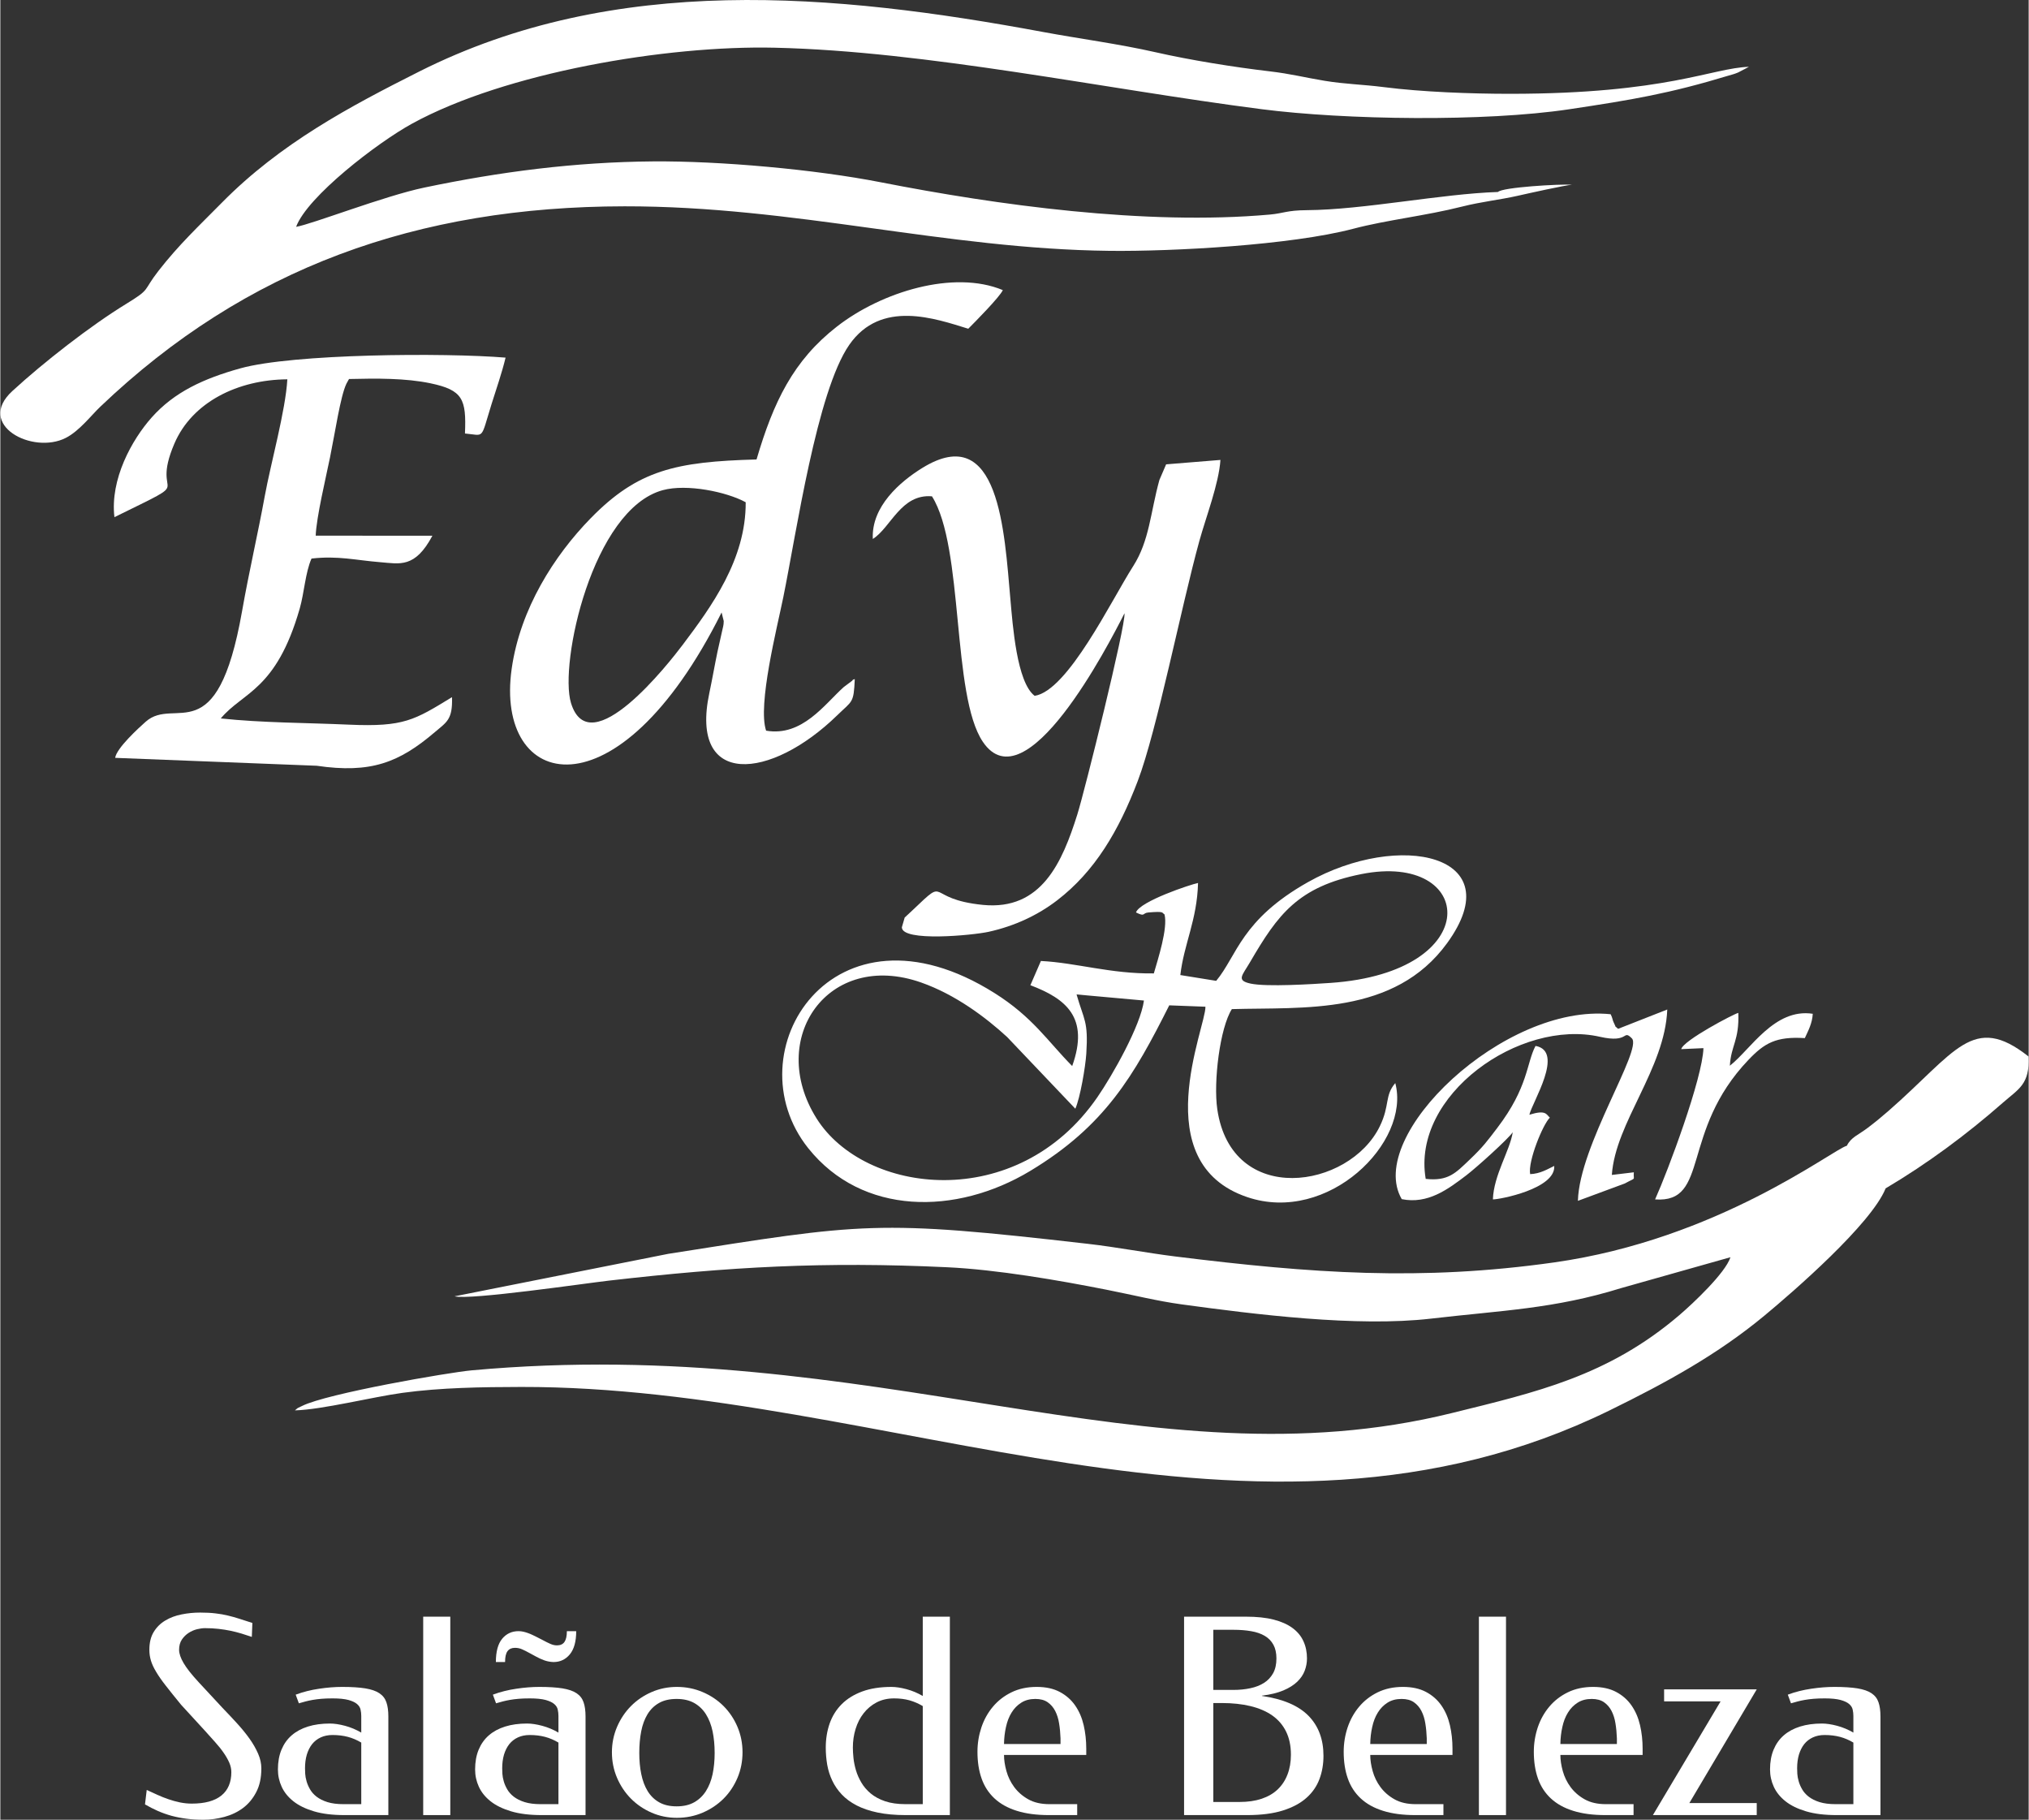
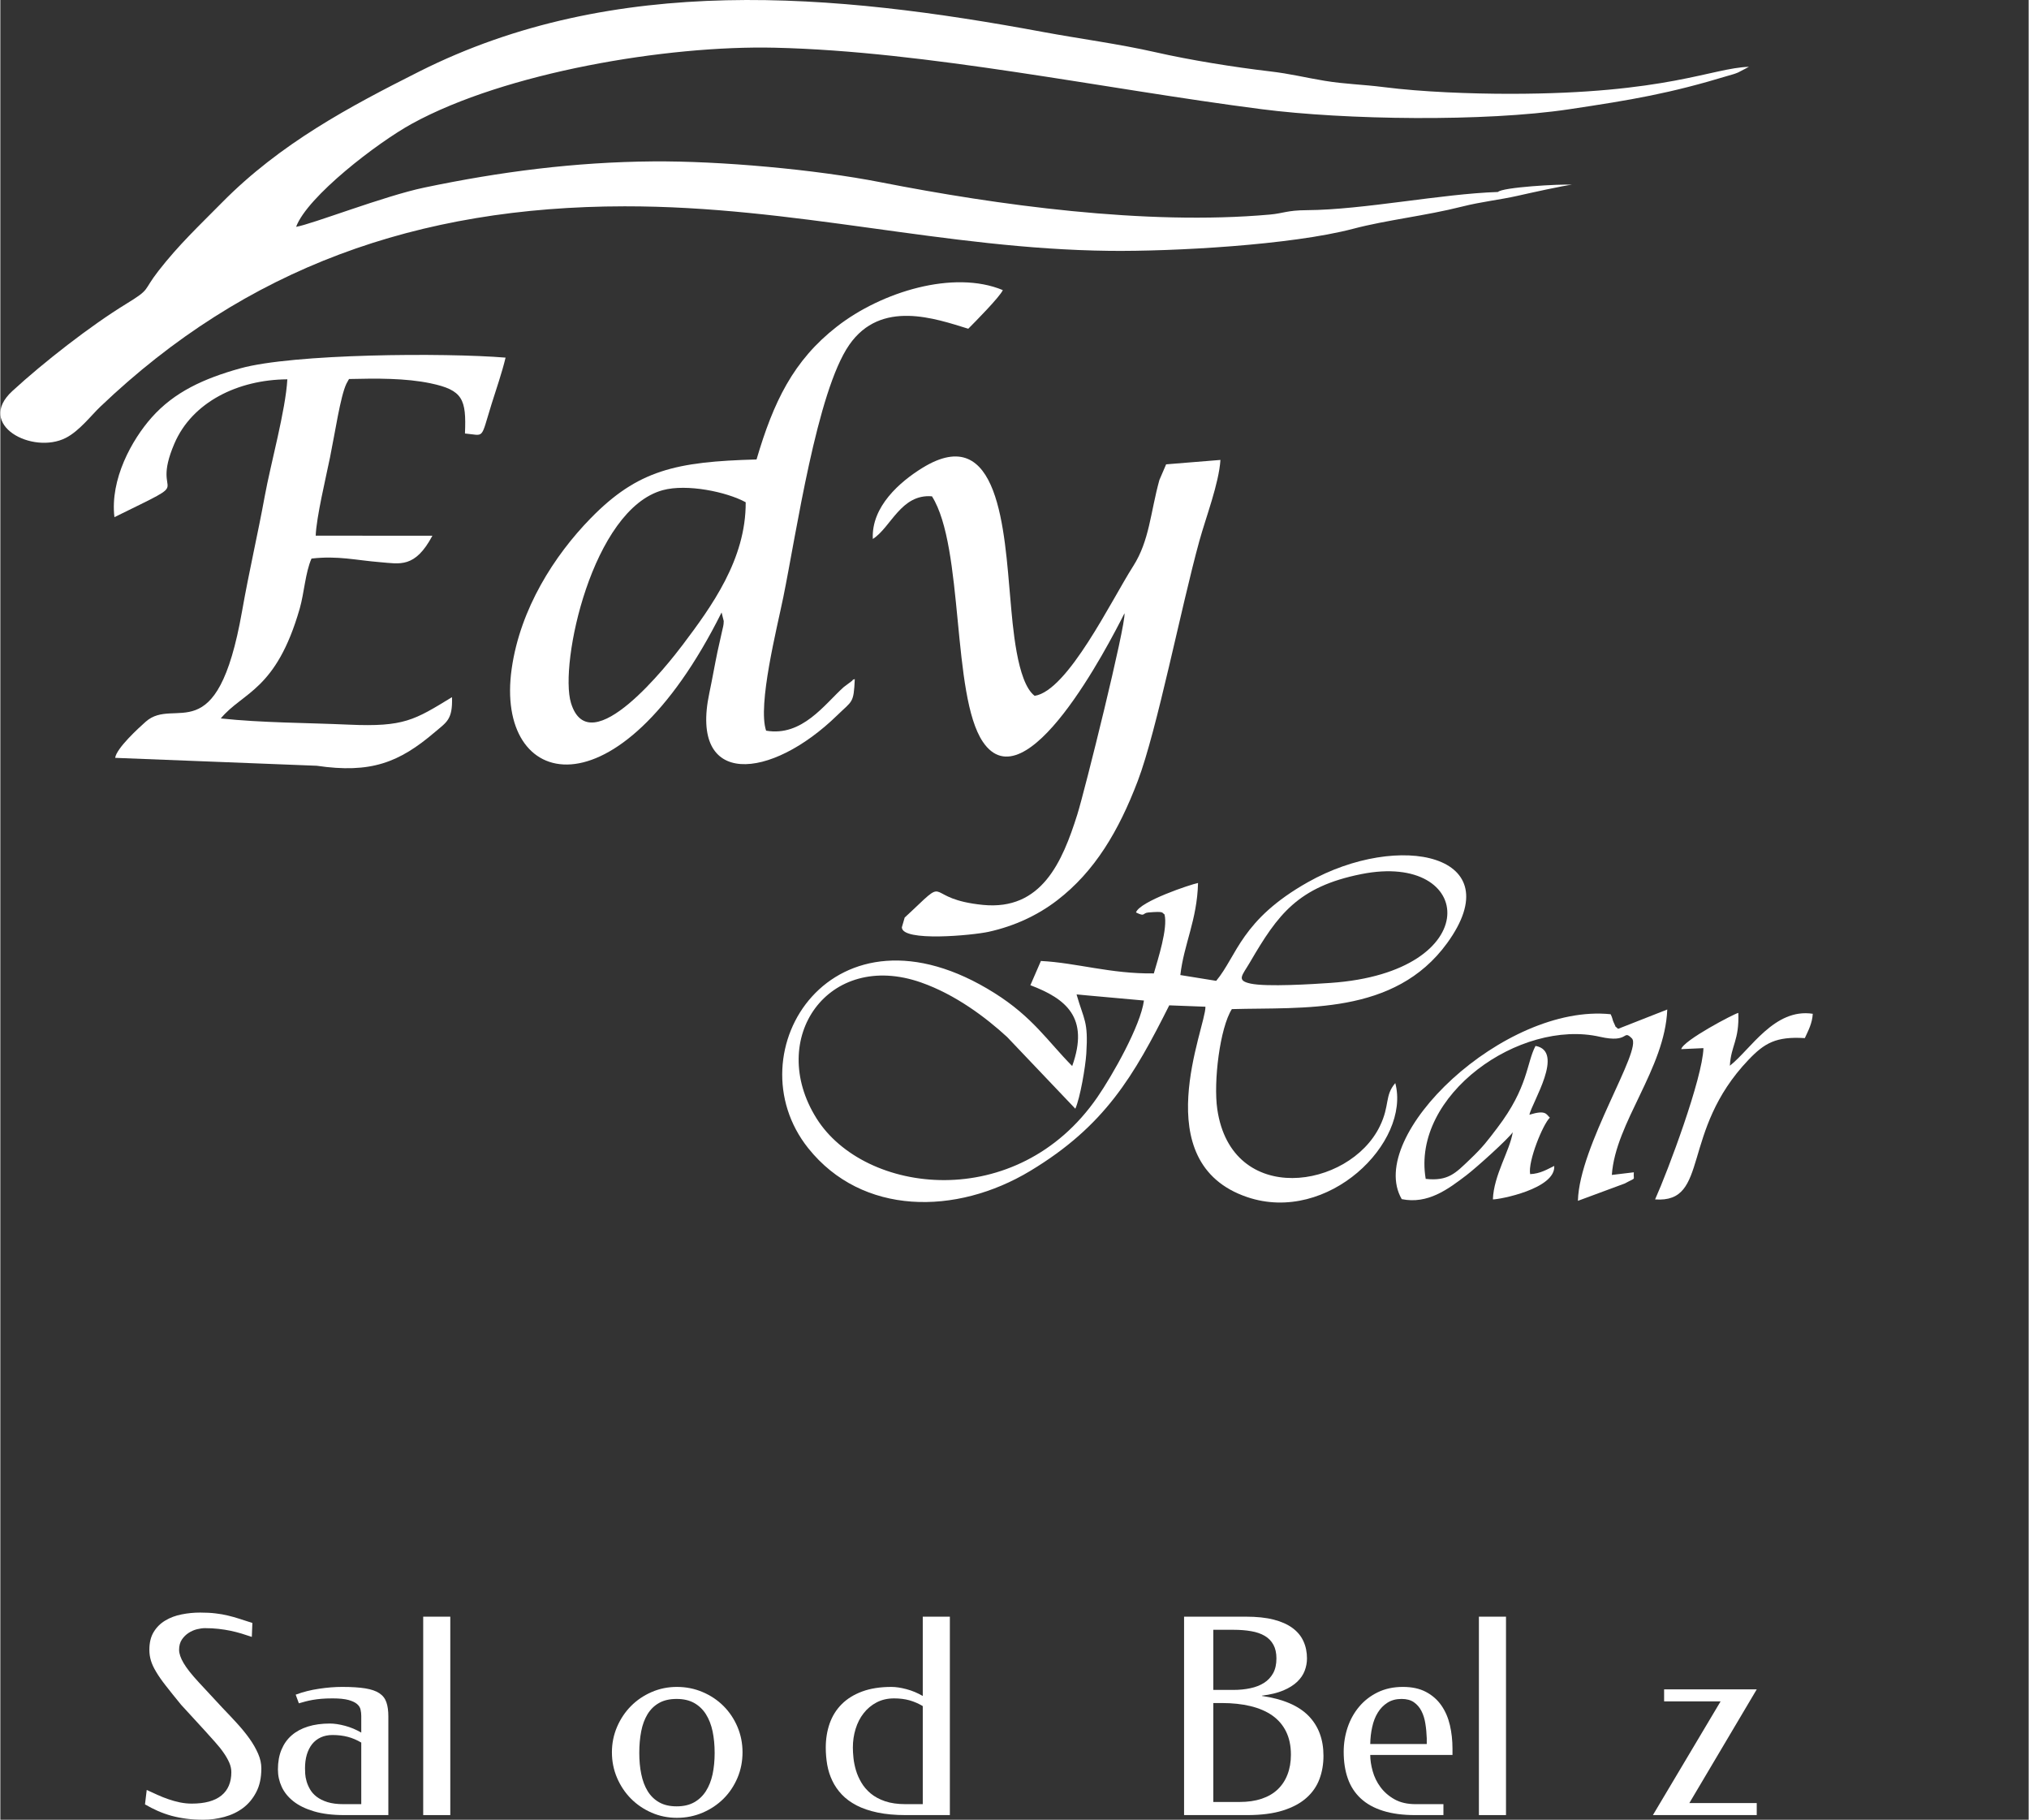
<svg xmlns="http://www.w3.org/2000/svg" xml:space="preserve" width="1.05833E+006px" height="948972px" version="1.1" style="shape-rendering:geometricPrecision; text-rendering:geometricPrecision; image-rendering:optimizeQuality; fill-rule:evenodd; clip-rule:evenodd" viewBox="0 0 22577439 20251244">
  <rect x="0" y="0" width="22577439" height="20251244" fill="#333333" stroke="none" />
  <defs>
    <style type="text/css">
   
    .fil0 {fill:white}
    .fil1 {fill:white;fill-rule:nonzero}
   
  </style>
  </defs>
  <g id="Camada_x0020_1">
    <path class="fil0" d="M17495130 2055592c-137709,-8931 -776290,28192 -825060,80831 -631996,20620 -1496978,198415 -2126793,202448 -223355,1441 -258667,35230 -413209,49058 -1382770,123593 -3043714,-107294 -4329231,-359335 -729578,-143059 -1787994,-238707 -2539055,-232369 -864982,7244 -1695681,114044 -2543048,291346 -444694,93013 -1250287,407776 -1426518,436833 124621,-336782 903463,-936429 1291402,-1148878 1037674,-568328 2830524,-872431 4037103,-844610 1697121,39099 3656737,457494 5414687,683812 939393,120958 2488927,141742 3423669,1770 705295,-105648 1119204,-175203 1782973,-376621 47330,-14323 50211,-12594 101533,-33419l120423 -62928c-410822,12470 -914411,299371 -2654540,300441 -435146,247 -984129,-20167 -1407875,-74205 -244468,-31197 -430289,-32390 -664468,-71201 -222944,-36958 -372135,-77044 -609031,-104825 -393413,-46095 -881897,-124415 -1269507,-212448 -409834,-93055 -848025,-150386 -1249052,-224878 -2327471,-432183 -4767916,-657225 -6947759,440125 -775056,390162 -1544637,799091 -2195030,1458085 -256527,259861 -480335,469059 -707065,760486 -179895,231216 -78280,195040 -361147,368184 -393166,240600 -917291,648829 -1265433,968902 -410863,377732 227224,709576 595820,520874 150756,-77168 280563,-248502 383536,-346742 1623327,-1548958 3532115,-2227708 5835674,-2230301 1897347,-2140 3561666,475109 5401106,495563 703114,7820 2018469,-63586 2710595,-245908 373987,-98487 803988,-143595 1212546,-247062 210926,-53379 423087,-75851 610636,-118242 135898,-30702 527089,-117707 612118,-124786z" />
-     <path class="fil0" d="M20553825 12750426c-168330,48688 -1434709,1041255 -3258879,1298728 -1485249,209609 -2700965,121411 -4210701,-65520 -319414,-39552 -659488,-104908 -978450,-141413 -2363194,-270809 -2483288,-233027 -4671486,111410l-2378093 472680c169646,44037 1451459,-144130 1719757,-174873 1343629,-153966 2390193,-213355 3761891,-148739 556433,26216 1243990,144952 1778816,250930 301223,59676 560631,125115 829423,161826 819504,112028 1955953,254922 2781219,158781 790283,-92108 1367418,-107788 2112758,-339045l1217898 -343985c-55726,175203 -418683,516183 -568163,643891 -794152,678708 -1589786,857573 -2535681,1091012 -3376051,833168 -6411986,-886095 -10909258,-475849 -256445,23377 -1609170,257227 -1886234,396170 -63669,31938 -35353,11606 -79185,49223 304927,-8355 862430,-149521 1199048,-195369 423951,-57783 879386,-64574 1319759,-65397 4050808,-7655 8178990,2188157 12112462,261919 637264,-312089 1204151,-623601 1726671,-1056441 321061,-265952 1187812,-1018495 1347910,-1415324 467536,-277353 900665,-598536 1302762,-951369 178700,-156806 302828,-205494 288176,-516059 -620349,-490789 -811067,-47700 -1558260,604504 -71406,62351 -141289,120423 -230763,188413 -106883,81243 -186479,104414 -233397,199896z" />
    <path class="fil0" d="M13533960 10915514l-399216 -64451c39592,-346495 186479,-610512 196974,-1024545 -80831,15105 -648870,204383 -690685,327646 106965,52927 67825,6338 137421,452 184462,-15598 147010,2470 179935,21402 39798,153554 -74328,502106 -118695,656648 -479841,6585 -860043,-118324 -1257078,-138326l-117089 269656c395183,150138 659118,358142 465354,899677 -275830,-279451 -438850,-544086 -863830,-811767 -1802151,-1134967 -2925019,661011 -2074195,1726095 599812,750814 1645635,749785 2470736,252905 832757,-501489 1153570,-1058786 1547683,-1842855l402714 15310c7408,222121 -670271,1734203 464861,2118726 900047,304927 1822524,-608743 1648515,-1268766 -120958,140137 -58071,245785 -172239,480500 -339786,698628 -1650861,901446 -1809272,-190554 -44284,-305338 29427,-904986 162362,-1113195 791312,-23171 1809272,73422 2396202,-734476 718959,-989603 -535362,-1249834 -1548959,-678708 -744641,419547 -787608,816747 -1021499,1098626zm-804400 219034l-749950 -67661c82601,289164 131536,293691 108529,657184 -9383,147915 -68196,492846 -122234,614504l-759251 -798103c-237225,-218046 -574707,-472309 -957749,-606808 -1033599,-362916 -1721444,622365 -1164393,1511424 533138,850824 2232399,1061997 3126767,-234756 168864,-244797 481528,-796786 518281,-1075784zm2419908 -1406969c-706612,140837 -930009,450291 -1238187,978820 -87375,149891 -158123,204464 5803,239735 178207,38317 689615,6174 889264,-7572 1738812,-119806 1611351,-1463724 343120,-1210983z" />
    <path class="fil0" d="M8417286 5113258c-895973,24159 -1321200,116555 -1847054,655167 -404360,414156 -783328,1006478 -878316,1673168 -192036,1347622 1174765,1700167 2336443,-625781l23788 95565c-206,49511 -9795,71406 -19055,115608 -18109,86675 -35230,152607 -50458,225577 -32555,156230 -58071,306121 -90914,461074 -223109,1053067 682495,969725 1425119,245210 167547,-163473 181870,-128531 194134,-401850 -9672,5720 -23459,3292 -28398,18067l-95359 71653c-213066,191171 -461732,553511 -863294,484657 -96759,-284061 121616,-1143775 190883,-1483150 146804,-719000 373328,-2289401 734475,-2810316 352833,-508939 959435,-291922 1324862,-179565 73341,-73094 354767,-358224 384565,-430001 -547256,-227841 -1350215,19549 -1845490,404896 -487290,379090 -707271,839382 -895931,1480021zm-120629 476137c-211009,-115731 -655126,-207674 -923136,-134581 -784028,213807 -1155175,1933729 -1021417,2369121 209979,683483 1094510,-450538 1242920,-647512 321636,-426873 705172,-952315 701633,-1587028z" />
    <path class="fil0" d="M9711651 5998077c201872,-127749 312747,-503588 658377,-474696 358925,568327 216812,2213715 566188,2731790 477330,707806 1397297,-1075126 1576903,-1430428 16175,130095 -443665,1981223 -525854,2241536 -165777,525031 -396458,1068953 -1050226,1004049 -654838,-65027 -375675,-329127 -777813,54203 -18068,17203 -91573,84864 -92766,86428l-31567 108571c1152,165036 790653,88815 965033,50457 288299,-63380 547131,-184462 762873,-349993 418724,-321266 686034,-771351 898442,-1330007 213436,-561289 483586,-1939326 684799,-2668533 73958,-267968 217017,-636647 235044,-903092l-604586 49099 -75110 174626c-100175,361723 -109394,673729 -292292,959559 -241382,377321 -726491,1386268 -1096157,1442117 -198662,-150550 -243810,-782587 -269903,-1074138 -67167,-750280 -121699,-1993735 -982442,-1460802 -244098,151126 -567463,427779 -548943,789254z" />
    <path class="fil0" d="M1269878 5755379c969107,-476302 383988,-157917 667472,-818764 197921,-461485 706119,-711345 1257284,-715337 -19055,345342 -185944,941532 -250848,1297329 -78649,431071 -173350,830822 -253193,1283582 -279328,1584312 -743983,938899 -1072122,1229215 -75480,66756 -325834,294679 -340362,402509l2243800 87951c602240,88362 918032,-35683 1315026,-374522 130918,-111740 199114,-138121 190512,-388763 -417407,254470 -533262,333119 -1145709,305915 -490212,-21813 -959929,-19673 -1427958,-69184 245415,-295667 616109,-309084 878151,-1220737 51034,-177589 62476,-401274 131659,-558408 293898,-33995 491818,18561 765549,40374 216194,17244 386005,70171 580303,-294720l-1299098 -371c7326,-204217 112727,-642738 159193,-870496 56384,-276447 115731,-681384 182569,-820534 3827,-7984 11153,-19755 14446,-26216 3333,-6503 9342,-17985 15186,-26217 303734,-7490 630103,-10412 907744,48030 358389,75439 398598,176108 382259,558326 223767,20290 169894,77580 296573,-329209 54367,-174626 112439,-336494 155529,-515112 -678791,-55808 -2366610,-44038 -2952882,119435 -407077,113468 -733858,262660 -986393,546597 -221009,248543 -464737,688133 -414690,1109327z" />
    <path class="fil0" d="M18007567 11449558c-52557,-50046 -10166,6379 -50046,-72929 -12759,-25393 -10824,-46383 -33007,-89556 -1185096,-122934 -2735248,1354001 -2325372,2057815 289164,58689 513178,-108406 719000,-265376 116431,-88856 465848,-404484 516717,-479183 -32554,206440 -211708,475685 -221173,747357 67702,2717 700274,-116966 682906,-372258 -77868,36917 -154172,86263 -268257,91202 -26134,-141989 141249,-553717 219404,-628621 -41156,-37576 -43049,-89556 -227800,-32390 27945,-133635 396089,-706777 68279,-765960 -102068,193105 -79020,457740 -425392,912147 -108735,142648 -156311,209815 -308261,354232 -154912,147257 -236607,241135 -488731,213478 -159727,-932890 1048416,-1783961 1938791,-1581390 332090,75522 250560,-87251 355796,17368 122687,121947 -585736,1194109 -600305,1808285l522026 -193188c136680,-74822 91779,-25517 100380,-124251l-244838 29221c39839,-584172 590592,-1179457 617015,-1841003l-547132 215000z" />
    <path class="fil0" d="M18710187 11675465l247308 -11030c-10536,336329 -391972,1358199 -538324,1683622 613105,42802 275665,-753983 1039896,-1553897 177837,-186109 305833,-261507 626852,-241464 40251,-87128 82353,-164420 88486,-270685 -426462,-64986 -690767,396170 -922971,578163 13252,-228211 105854,-280068 94206,-588000 -42061,6750 -613558,306327 -635453,403291z" />
    <path class="fil1" d="M2224539 17945833c65397,0 122687,3045 171827,9136 48688,5556 94825,13664 137874,24324 43091,10124 85687,22306 128284,35970 42556,13705 90215,29427 142936,46136l-6091 155118c-37493,-12676 -75522,-24817 -114538,-36999 -38563,-11647 -78609,-21813 -120670,-30908 -42062,-8643 -87169,-15722 -134334,-21319 -47659,-5556 -98817,-8108 -153061,-8108 -24858,0 -53750,4074 -86181,11688 -32966,8108 -63875,21278 -93795,40539 -29386,18767 -54738,43585 -75522,73999 -20784,30950 -31443,68937 -31443,114579 0,42556 17244,92232 50704,149027 33460,56755 89721,128243 168823,213396l261549 281838c57289,59306 112521,118119 165242,175902 52721,57783 99351,115073 138903,170840 39551,55767 70953,111533 94783,166271 23829,54738 35476,108982 35476,162691 0,103920 -18726,192118 -57248,264635 -38029,72970 -87210,131782 -148039,176890 -60829,45107 -129766,77579 -206811,98363 -77579,20784 -154624,31403 -231669,31403 -67414,0 -130259,-3540 -188578,-11154 -58277,-7573 -114044,-18232 -166765,-32431 -52721,-14693 -103385,-32431 -152073,-53750 -48646,-21278 -96305,-46095 -143964,-73464l19261 -160715c38522,17738 78073,36011 118612,54244 40580,18767 82148,34982 123716,49181 42062,14693 85153,26340 128737,35477 43091,8602 86675,13170 130260,13170 145487,0 255004,-29879 329497,-89721 73999,-59800 111040,-147010 111040,-260560 0,-34942 -7614,-69925 -22842,-105401 -15681,-35518 -36464,-72518 -63340,-110546 -26381,-38522 -57783,-77539 -94289,-118078 -36011,-40580 -73999,-83135 -114579,-127749l-264100 -287929c-67414,-82107 -123674,-152567 -169276,-210885 -45642,-58277 -82147,-110505 -109023,-156106 -27368,-45642 -46630,-87210 -57783,-125197 -11647,-38029 -17203,-78074 -17203,-119642 0,-80090 16215,-146516 49140,-199731 32473,-52721 75563,-95277 129272,-126720 53215,-31938 113550,-54244 180964,-67414 67414,-13705 136351,-20290 206317,-20290z" />
    <path id="1" class="fil1" d="M3697605 18900864c-47124,0 -88692,1523 -123675,4569 -35476,3004 -67414,7079 -96305,12141 -28398,5062 -55273,10659 -80090,17244 -24859,6585 -49676,13664 -74534,20784l-35477 -96306c83135,-30949 170305,-52721 261054,-65891 90215,-13705 176396,-20290 257515,-20290 103920,0 189566,5556 256486,16216 66920,11153 119148,28892 156641,54244 38028,25352 63875,58812 78074,100874 14692,42062 21771,94783 21771,158164l0 1096938 -487620 0c-132811,0 -245867,-13705 -339621,-41568 -93796,-27862 -170346,-64903 -229653,-112027 -59306,-47124 -102890,-100874 -130794,-162197 -27863,-60829 -41527,-124704 -41527,-192118 0,-83135 13170,-156640 39510,-220021 26381,-63340 63875,-116596 113550,-159645 49676,-43091 110011,-75563 181500,-97870 71447,-22307 152566,-33460 243810,-33460 49675,0 105936,8643 168781,25352 62887,16751 123181,42103 180471,75563l0 -185532c0,-22842 -2552,-46137 -7614,-69472 -4568,-23295 -17738,-44079 -38522,-62352 -20784,-18232 -52722,-33460 -95812,-45601 -43091,-11689 -102397,-17739 -177919,-17739zm319867 1177029l0 -685334c-47659,-28398 -97335,-49676 -148533,-63381 -51693,-13664 -108982,-20784 -171334,-20784 -49676,0 -93260,9137 -131782,26875 -38029,17738 -69966,42597 -95812,75028 -25846,32966 -45108,71982 -58813,117090 -13170,45642 -19755,95812 -19755,151043 0,15722 494,36506 2017,61858 1523,25846 6585,53215 15228,83136 8108,29385 21278,59306 38522,89227 17245,30414 41568,57783 73505,82600 31938,24365 71983,44614 120629,59842 48153,15186 107953,22800 178454,22800l197674 0z" />
    <polygon id="2" class="fil1" points="4706881,17991475 5008474,17991475 5008474,20199551 4706881,20199551 " />
-     <path id="3" class="fil1" d="M5892512 18900864c-47124,0 -88692,1523 -123675,4569 -35477,3004 -67414,7079 -96306,12141 -28398,5062 -55273,10659 -80090,17244 -24858,6585 -49676,13664 -74534,20784l-35477 -96306c83136,-30949 170305,-52721 261055,-65891 90214,-13705 176395,-20290 257515,-20290 103919,0 189565,5556 256486,16216 66920,11153 119147,28892 156640,54244 38029,25352 63875,58812 78074,100874 14693,42062 21772,94783 21772,158164l0 1096938 -487620 0c-132812,0 -245868,-13705 -339622,-41568 -93795,-27862 -170346,-64903 -229652,-112027 -59306,-47124 -102891,-100874 -130795,-162197 -27863,-60829 -41526,-124704 -41526,-192118 0,-83135 13170,-156640 39510,-220021 26381,-63340 63874,-116596 113550,-159645 49675,-43091 110011,-75563 181499,-97870 71447,-22307 152566,-33460 243810,-33460 49676,0 105936,8643 168782,25352 62887,16751 123181,42103 180470,75563l0 -185532c0,-22842 -2551,-46137 -7614,-69472 -4568,-23295 -17738,-44079 -38522,-62352 -20784,-18232 -52721,-33460 -95812,-45601 -43090,-11689 -102397,-17739 -177918,-17739zm319866 1177029l0 -685334c-47659,-28398 -97334,-49676 -148533,-63381 -51692,-13664 -108982,-20784 -171333,-20784 -49676,0 -93261,9137 -131783,26875 -38028,17738 -69966,42597 -95812,75028 -25846,32966 -45107,71982 -58812,117090 -13170,45642 -19755,95812 -19755,151043 0,15722 494,36506 2017,61858 1522,25846 6585,53215 15227,83136 8108,29385 21278,59306 38523,89227 17244,30414 41567,57783 73505,82600 31937,24365 71982,44614 120629,59842 48153,15186 107953,22800 178454,22800l197673 0zm-322377 -1681934c-28398,-15722 -55273,-29386 -80625,-40539 -25352,-11647 -52186,-17245 -81078,-17245 -36506,0 -63875,12183 -82642,37000 -18232,24365 -27369,64903 -27369,121164l-102397 0c0,-116102 23295,-202242 69966,-259038 46630,-56260 107459,-84658 182487,-84658 17738,0 35477,2058 53709,6091 17738,4074 34983,9137 52721,15722 17245,6091 33954,13170 49676,20784 15722,7614 30414,14692 44613,21812l69431 35477c29921,16216 57289,29880 82642,41033 25352,11688 50169,17245 75028,17245 37493,0 65397,-12677 83135,-38029 17739,-25311 26875,-65397 26875,-120135l103920 0c0,114085 -23336,199731 -70501,257515 -47124,57289 -107953,86181 -181952,86181 -36505,-1029 -70994,-7614 -103425,-19261 -31938,-11647 -62352,-25352 -91244,-41568l-72970 -39551z" />
    <path id="4" class="fil1" d="M7530820 18773115c101903,0 197221,19261 286407,57290 89227,37987 166806,89721 232698,155612 65891,65891 117583,143471 155118,231669 37493,88691 56260,182980 56260,282826 0,101409 -18767,196192 -56260,284883 -37535,88198 -89227,165778 -155118,231669 -65892,65398 -143471,117584 -232698,155612 -89186,38029 -184504,57290 -286407,57290 -99845,0 -194134,-19261 -281303,-57290 -87704,-38028 -164255,-90214 -229652,-155612 -65398,-65891 -117090,-143471 -155118,-231669 -37988,-88691 -57249,-183474 -57249,-284883 0,-99846 19261,-194135 57249,-282826 38028,-88198 89720,-165778 155118,-231669 65397,-65891 141948,-117625 229652,-155612 87169,-38029 181458,-57290 281303,-57290zm-3004 133799c-77086,0 -142442,14734 -195163,44614 -53257,29920 -95812,71488 -128778,125238 -32432,53709 -56261,117090 -70460,191089 -14199,73505 -21278,153101 -21278,239777 0,85152 7079,164213 22307,236731 14693,72476 38522,135322 70953,188537 32967,53256 75522,94824 128778,124703 52722,29921 117584,44614 193641,44614 76015,0 140919,-14693 194628,-44614 53215,-29879 97335,-71447 131289,-124703 33953,-53215 58812,-116061 74534,-188537 15186,-72518 22800,-151579 22800,-236731 0,-86676 -7614,-166272 -22800,-239777 -15722,-73999 -40581,-137380 -74534,-191089 -33954,-53750 -78074,-95318 -131289,-125238 -53709,-29880 -118613,-44614 -194628,-44614z" />
    <path id="5" class="fil1" d="M10076008 20199551c-117584,0 -221503,-9630 -311224,-28398 -89721,-18726 -167300,-45107 -233192,-79061 -65891,-34489 -120629,-74534 -164748,-121164 -44079,-46630 -79597,-97828 -105937,-153595 -26875,-55767 -45642,-115073 -56795,-177425 -10619,-62352 -16216,-126185 -16216,-191583 0,-96840 14693,-186561 43626,-269162 29385,-82642 73999,-154130 133799,-213930 59841,-59800 135857,-106965 227100,-140919 91738,-33954 200226,-51199 326452,-51199 49182,0 105443,8602 168288,25352 62846,16710 123181,42062 180471,75522l0 -882514 301593 0 0 2208076 -493217 0zm-586477 -752254c0,33460 2016,71982 6585,116101 4568,44079 13664,89186 27369,136351 13663,46630 33954,92767 60335,137380 26340,45107 60829,85646 103919,121658 43050,35971 96306,64862 160181,86675 63874,21772 139890,32431 228088,32431l191624 0 0 -1091382c-47659,-28398 -96841,-49676 -148533,-64369 -51693,-14199 -108488,-21278 -170840,-21278 -72970,0 -138368,15187 -195163,45108 -57249,29920 -104908,70459 -143965,120629 -39510,50210 -68937,108488 -89186,173885 -20290,65891 -30414,134828 -30414,206811z" />
-     <path id="6" class="fil1" d="M11536439 18773115c100874,0 186520,18767 255992,55767 69925,37000 127214,87169 171334,150550 44078,63339 75522,136351 94783,218992 19261,82601 28892,170305 28892,262043l0 69965 -915481 0c0,55273 9137,115073 26875,179442 17738,64368 46630,123674 86675,177918 40539,54738 92273,99887 156106,135857 63875,36012 142442,54244 235743,54244l309207 0 0 121658 -313775 0c-138409,0 -258009,-15721 -358883,-47659 -100380,-31402 -183022,-77538 -247884,-137873 -64904,-60335 -113057,-134334 -143471,-221010 -30909,-87169 -46136,-186561 -46136,-298547 0,-92767 14733,-183022 43625,-270191 29386,-87211 71983,-163761 128243,-230640 55767,-66920 124704,-120136 206317,-160181 81613,-40045 175902,-60335 281838,-60335zm-15228 133799c-61323,0 -113550,13705 -157135,41568 -44119,27904 -79596,64410 -107952,110505 -28398,46136 -49182,99392 -62352,160715 -13705,60829 -20784,123675 -21813,189072l629074 0 0 -63874c-2017,-57290 -7079,-112522 -15722,-164749 -8108,-52721 -22800,-98857 -43584,-139396 -20784,-40539 -49182,-73012 -84165,-97335 -35477,-24323 -80584,-36506 -136351,-36506z" />
    <path id="7" class="fil1" d="M13176271 20199551l0 -2208076 689902 0c118613,0 221010,10618 306656,32431 85194,21772 155653,53215 210391,93754 55232,40580 95812,89721 121658,147010 26340,57290 39510,121164 39510,191624 0,46630 -8602,92272 -25311,136351 -16751,44613 -44613,85687 -83136,122687 -38522,36999 -89720,69430 -154130,96799 -64369,26875 -143924,46630 -238748,58319l0 3045c233686,33954 406048,107460 517582,220475 111492,113550 167259,262083 167259,446093 0,92272 -14693,178412 -44613,258544 -29880,80090 -78074,150014 -144953,209321 -66426,59306 -154130,106471 -262083,140425 -107459,33954 -240271,51198 -397940,51198l-702044 0zm325422 -1246994l0 1101013 292498 0c91738,0 173350,-11647 244839,-35477 70953,-23829 130753,-58318 178948,-103919 47617,-45643 84617,-100875 109475,-166272 25353,-65397 38029,-138902 38029,-221009 0,-98858 -18274,-185039 -54244,-257515 -36012,-73011 -87704,-132318 -154089,-178948 -66921,-46630 -148040,-81119 -242823,-103919 -95318,-22801 -201254,-33954 -317850,-33954l-94783 0zm0 -815101l0 669119 222039 0c68442,0 131782,-6091 190100,-18767 58278,-12182 108982,-31937 152073,-59306 42556,-26875 76510,-62846 101368,-107459 24817,-44614 36999,-99352 36999,-164749 0,-60335 -11153,-110998 -33460,-152072 -22306,-41074 -54244,-73999 -95276,-98323 -41568,-24858 -92273,-42597 -151579,-52721 -59306,-10660 -125733,-15722 -200225,-15722l-222039 0z" />
    <path id="8" class="fil1" d="M15613011 18773115c100874,0 186521,18767 255992,55767 69925,37000 127215,87169 171334,150550 44079,63339 75522,136351 94783,218992 19261,82601 28892,170305 28892,262043l0 69965 -915481 0c0,55273 9137,115073 26875,179442 17739,64368 46630,123674 86675,177918 40539,54738 92273,99887 156106,135857 63875,36012 142442,54244 235743,54244l309208 0 0 121658 -313776 0c-138408,0 -258009,-15721 -358883,-47659 -100380,-31402 -183022,-77538 -247884,-137873 -64904,-60335 -113056,-134334 -143471,-221010 -30908,-87169 -46136,-186561 -46136,-298547 0,-92767 14734,-183022 43625,-270191 29386,-87211 71983,-163761 128244,-230640 55766,-66920 124703,-120136 206316,-160181 81613,-40045 175902,-60335 281838,-60335zm-15227 133799c-61323,0 -113551,13705 -157135,41568 -44120,27904 -79597,64410 -107953,110505 -28398,46136 -49182,99392 -62352,160715 -13705,60829 -20784,123675 -21813,189072l629074 0 0 -63874c-2016,-57290 -7079,-112522 -15722,-164749 -8107,-52721 -22800,-98857 -43584,-139396 -20784,-40539 -49182,-73012 -84165,-97335 -35476,-24323 -80584,-36506 -136350,-36506z" />
    <polygon id="9" class="fil1" points="16458032,17991475 16759626,17991475 16759626,20199551 16458032,20199551 " />
-     <path id="10" class="fil1" d="M17729350 18773115c100874,0 186521,18767 255993,55767 69924,37000 127214,87169 171333,150550 44079,63339 75522,136351 94783,218992 19261,82601 28892,170305 28892,262043l0 69965 -915481 0c0,55273 9137,115073 26875,179442 17739,64368 46630,123674 86675,177918 40539,54738 92273,99887 156106,135857 63875,36012 142442,54244 235744,54244l309207 0 0 121658 -313776 0c-138408,0 -258009,-15721 -358883,-47659 -100380,-31402 -183022,-77538 -247884,-137873 -64904,-60335 -113056,-134334 -143471,-221010 -30908,-87169 -46136,-186561 -46136,-298547 0,-92767 14734,-183022 43626,-270191 29385,-87211 71982,-163761 128243,-230640 55766,-66920 124703,-120136 206316,-160181 81613,-40045 175902,-60335 281838,-60335zm-15227 133799c-61323,0 -113551,13705 -157135,41568 -44120,27904 -79596,64410 -107953,110505 -28398,46136 -49182,99392 -62352,160715 -13705,60829 -20784,123675 -21813,189072l629074 0 0 -63874c-2016,-57290 -7079,-112522 -15721,-164749 -8108,-52721 -22801,-98857 -43585,-139396 -20784,-40539 -49182,-73012 -84165,-97335 -35476,-24323 -80584,-36506 -136350,-36506z" />
    <polygon id="11" class="fil1" points="18800443,20065711 19550640,20065711 19550640,20199551 18394889,20199551 19148173,18934324 18519592,18934324 18519592,18800484 19550640,18800484 " />
-     <path id="12" class="fil1" d="M20306434 18900864c-47124,0 -88692,1523 -123674,4569 -35477,3004 -67415,7079 -96306,12141 -28398,5062 -55273,10659 -80090,17244 -24859,6585 -49676,13664 -74534,20784l-35477 -96306c83136,-30949 170305,-52721 261054,-65891 90215,-13705 176396,-20290 257515,-20290 103920,0 189566,5556 256486,16216 66920,11153 119148,28892 156641,54244 38028,25352 63875,58812 78074,100874 14692,42062 21771,94783 21771,158164l0 1096938 -487620 0c-132811,0 -245867,-13705 -339621,-41568 -93795,-27862 -170346,-64903 -229652,-112027 -59307,-47124 -102891,-100874 -130795,-162197 -27863,-60829 -41527,-124704 -41527,-192118 0,-83135 13170,-156640 39510,-220021 26381,-63340 63875,-116596 113550,-159645 49676,-43091 110011,-75563 181500,-97870 71447,-22307 152566,-33460 243810,-33460 49675,0 105936,8643 168782,25352 62886,16751 123180,42103 180470,75563l0 -185532c0,-22842 -2552,-46137 -7614,-69472 -4568,-23295 -17738,-44079 -38522,-62352 -20784,-18232 -52722,-33460 -95812,-45601 -43091,-11689 -102397,-17739 -177919,-17739zm319867 1177029l0 -685334c-47659,-28398 -97335,-49676 -148533,-63381 -51692,-13664 -108982,-20784 -171334,-20784 -49675,0 -93260,9137 -131782,26875 -38029,17738 -69966,42597 -95812,75028 -25846,32966 -45107,71982 -58812,117090 -13170,45642 -19756,95812 -19756,151043 0,15722 494,36506 2017,61858 1523,25846 6585,53215 15228,83136 8108,29385 21278,59306 38522,89227 17245,30414 41568,57783 73505,82600 31938,24365 71983,44614 120630,59842 48152,15186 107952,22800 178453,22800l197674 0z" />
  </g>
</svg>